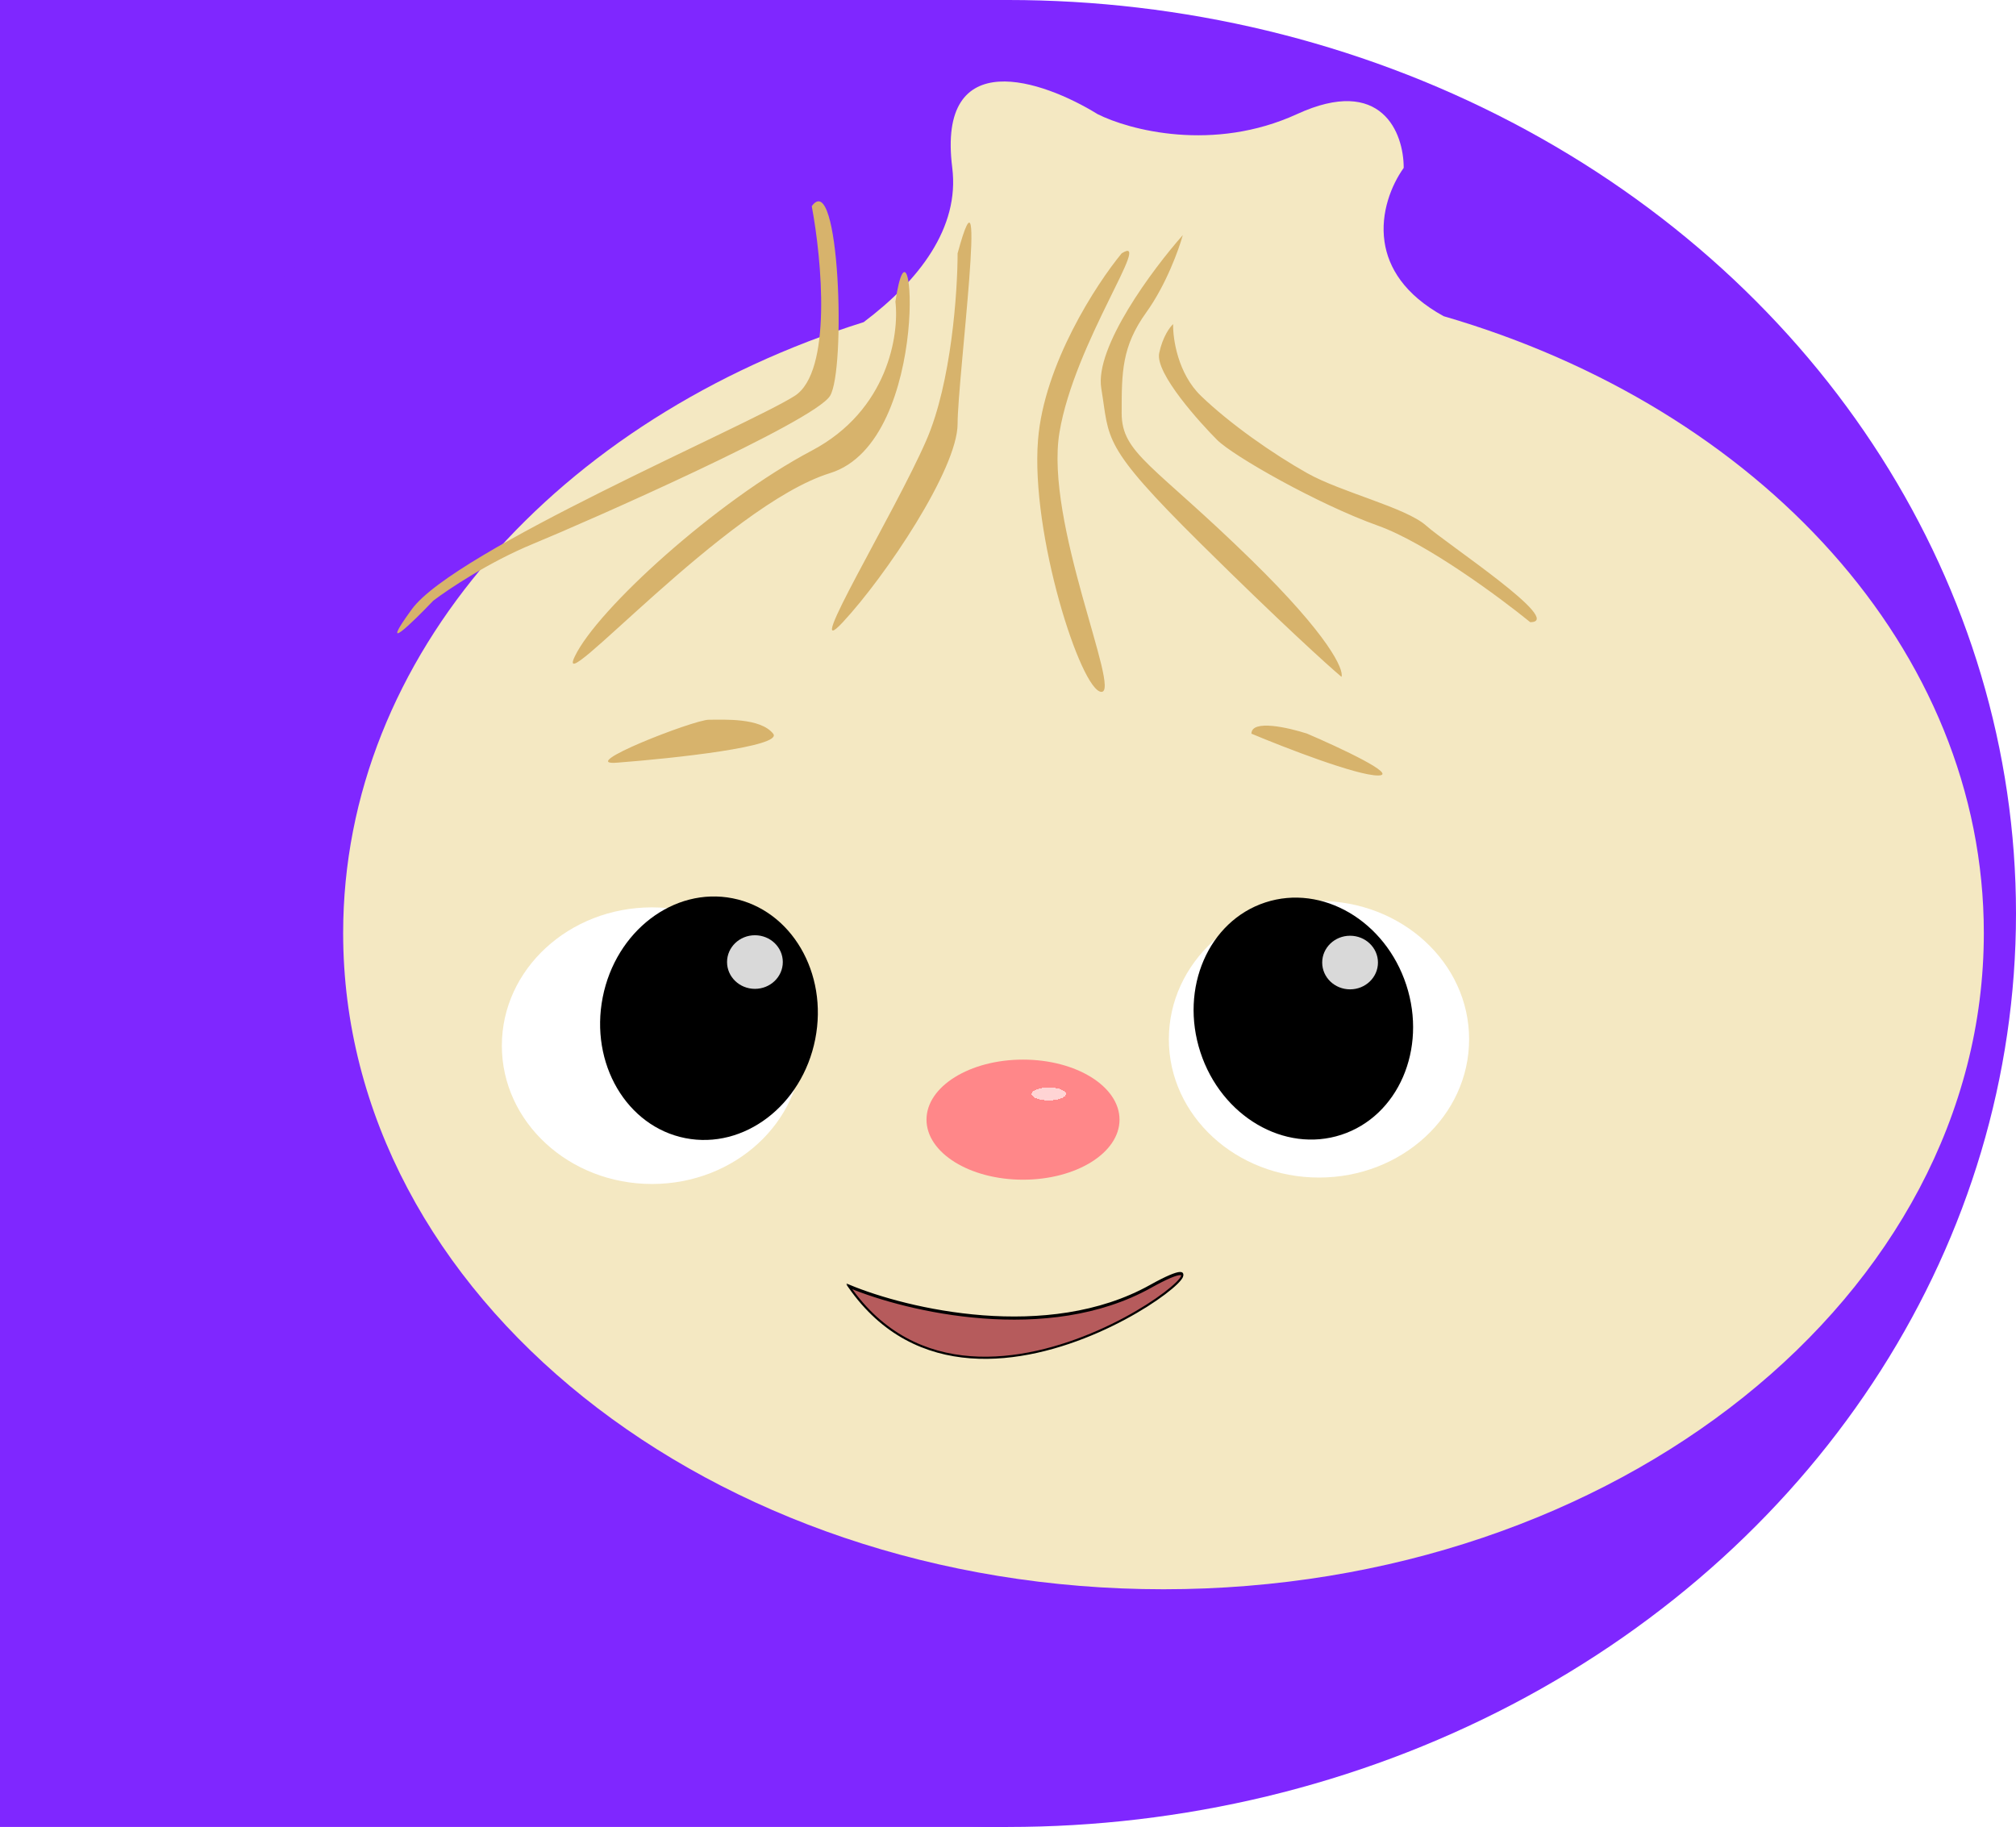
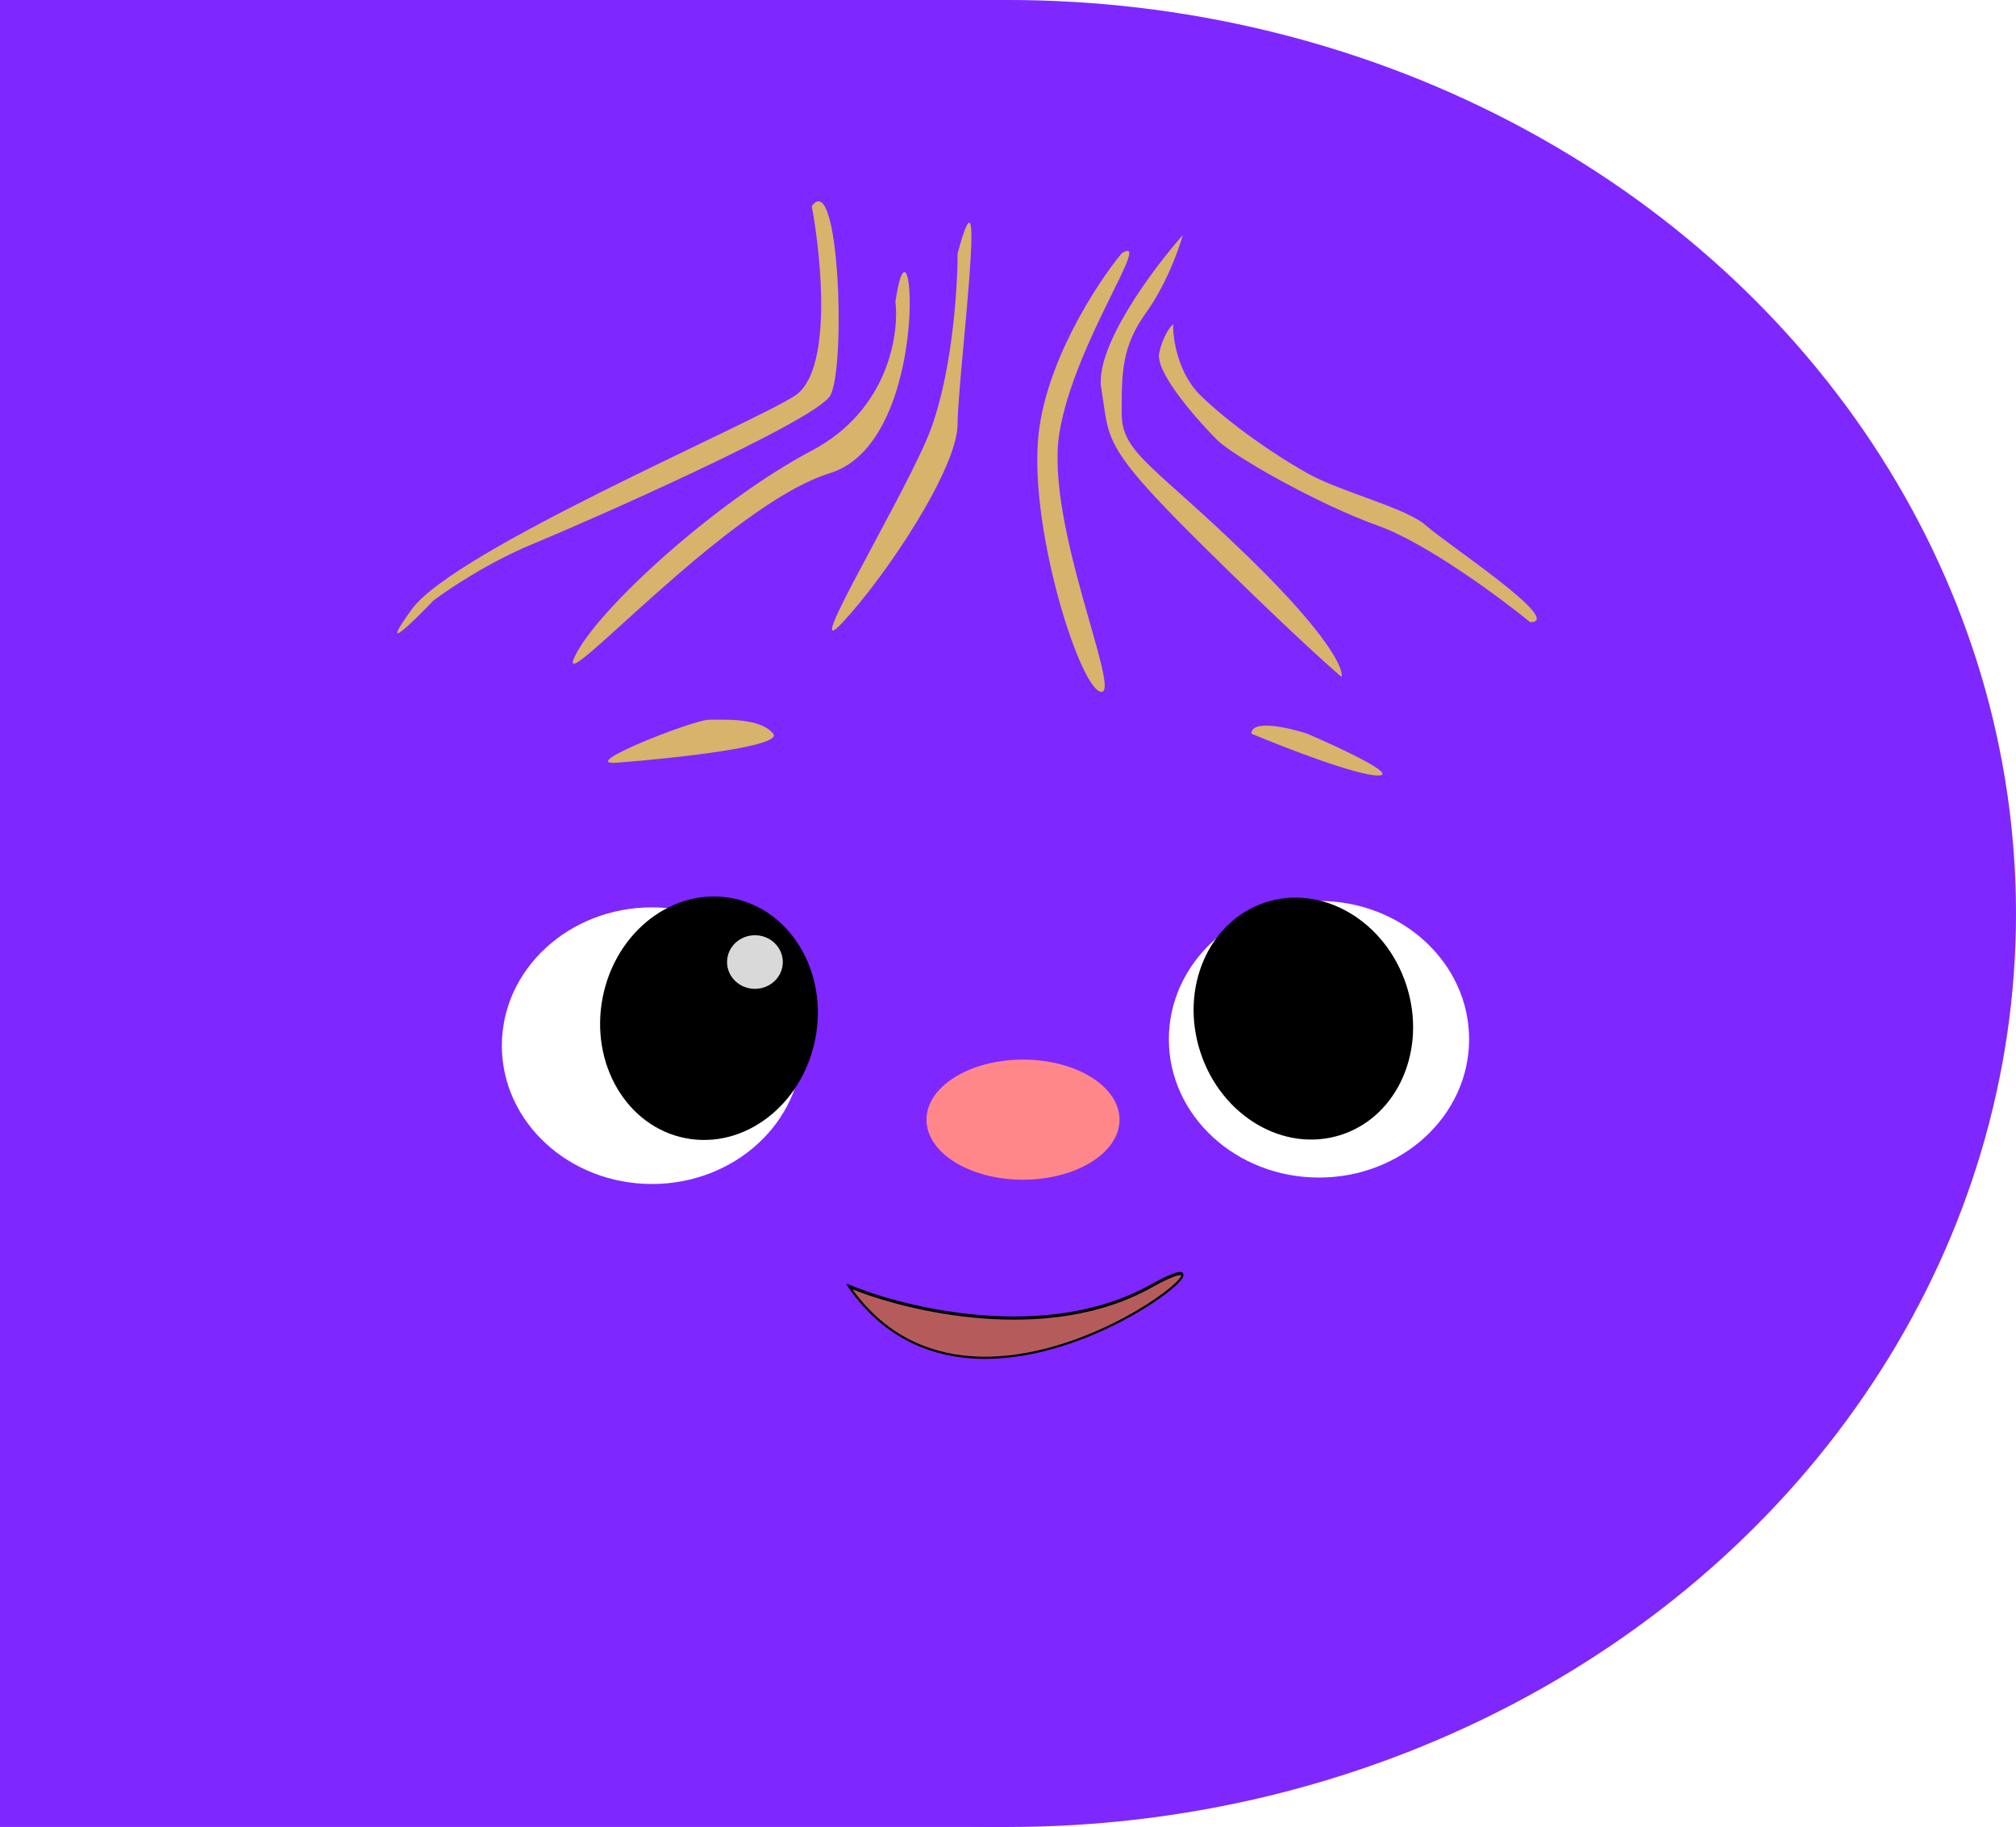
<svg xmlns="http://www.w3.org/2000/svg" width="940" height="852" viewBox="0 0 940 852" fill="none">
  <rect width="470" height="852" fill="#7F27FF" />
  <ellipse cx="470" cy="426" rx="470" ry="426" fill="#7F27FF" />
  <g filter="url(#filter0_iii_4_80)">
-     <path d="M385.768 74.074C393.106 73.601 401.439 75.435 409.501 78.353C417.562 81.269 425.39 85.283 431.744 89.211C446.498 96.663 485.784 107.105 524.791 89.193C544.485 80.15 556.972 82.299 564.529 88.897C572.034 95.449 574.5 106.247 574.5 114.148V114.308L574.407 114.438C568.875 122.201 563.561 135.147 565.558 148.75C567.322 160.771 574.812 173.397 593.123 183.456C740.051 226.161 845 338.85 845 471.148C845 640.148 673.749 777.148 462.5 777.148C251.251 777.148 80 640.148 80 471.148C80 341.618 180.602 230.885 322.709 186.228C348.411 166.848 367.539 142.3 364.004 114.211C362.198 99.86 363.892 90.06 367.947 83.716C372.02 77.345 378.413 74.548 385.768 74.074Z" fill="#F4E8C2" />
-   </g>
+     </g>
  <g filter="url(#filter1_ddii_4_80)">
    <path d="M584.5 340.148C584.501 333.348 601.834 337.315 610.5 340.148C625.667 346.648 653.499 359.648 643.5 359.648C633.5 359.648 600 346.648 584.5 340.148ZM331.5 333.648C338.501 333.648 355.5 332.648 361.5 340.148C366.3 346.148 315.167 351.648 289 353.648C268.5 355.492 324.5 333.648 331.5 333.648ZM524 116.148C538.999 106.649 502 157.648 495 199.648C488 241.647 523.999 321.146 514.5 320.648C505 320.148 481.5 247.148 485 203.148C487.8 167.948 512.167 130.481 524 116.148ZM552.5 107.648C550.667 114.315 544.7 130.848 535.5 143.648C524 159.648 524 171.648 524 190.648C524 209.648 539 214.648 584.5 259.148C620.899 294.747 627.666 310.314 626.5 313.648C620.334 308.481 598.6 288.848 561 251.648C514 205.148 518.5 203.148 514.5 179.148C511.301 159.948 538.5 123.481 552.5 107.648ZM418.5 138.648C426.5 85.149 436.5 203.647 388 218.648C339.5 233.648 258.5 326.148 269 304.148C279.501 282.148 335.001 231.648 379.5 208.148C415.1 189.348 420.334 153.981 418.5 138.648ZM379.5 94.148C392.5 76.15 395.5 170.646 388 182.648C380.5 194.648 275.001 241.148 249.5 251.648C229.101 260.048 210.001 272.814 203 278.148C193 288.648 177 304.148 193 282.148C213.001 254.648 349.5 196.648 371.5 182.648C389.1 171.447 384.167 118.981 379.5 94.148ZM447.5 116.148C462 62.649 447.5 174.647 447.5 195.648C447.5 216.648 414 266.648 394 288.148C374 309.648 418.5 236.648 433 203.148C444.6 176.348 447.5 133.981 447.5 116.148ZM548 149.148C547.834 155.981 550.2 172.248 561 182.648C574.5 195.648 594.5 209.648 610.5 218.648C626.5 227.648 656.5 234.648 666 243.148C675.501 251.648 730.999 288.147 714.5 288.148C700.167 276.481 665.9 251.148 643.5 243.148C615.5 233.148 576.001 210.648 568.5 203.148C561 195.648 539.5 172.148 541.5 162.648C543.1 155.048 546.5 150.481 548 149.148Z" fill="#D7B36C" />
  </g>
  <g filter="url(#filter2_diii_4_80)">
-     <path d="M400 572.648C426.833 583.815 492.5 599.448 540.5 572.648C600.5 539.148 462 661.648 400 572.648Z" fill="#B65B5C" />
    <path d="M400 572.648C426.833 583.815 492.5 599.448 540.5 572.648C600.5 539.148 462 661.648 400 572.648Z" stroke="black" />
  </g>
  <g filter="url(#filter3_diii_4_80)">
    <path d="M400 573.116C426.833 584.283 492.5 599.916 540.5 573.116C600.5 539.616 462 662.116 400 573.116Z" fill="#B65B5C" />
    <path d="M400 573.116C426.833 584.283 492.5 599.916 540.5 573.116C600.5 539.616 462 662.116 400 573.116Z" stroke="black" />
  </g>
  <g filter="url(#filter4_ii_4_80)">
    <ellipse cx="469" cy="520.148" rx="45" ry="28" fill="#FF8789" />
  </g>
  <g filter="url(#filter5_dddd_4_80)">
-     <ellipse cx="493" cy="505.148" rx="8" ry="3" fill="white" fill-opacity="0.64" shape-rendering="crispEdges" />
-   </g>
+     </g>
  <g filter="url(#filter6_ddiii_4_80)">
    <ellipse cx="625" cy="471.648" rx="70" ry="64.5" fill="white" />
  </g>
  <g filter="url(#filter7_ddiii_4_80)">
    <ellipse cx="312" cy="471.648" rx="70" ry="64.5" fill="white" />
  </g>
  <ellipse cx="330.575" cy="474.843" rx="50.5" ry="57" transform="rotate(11.158 330.575 474.843)" fill="black" />
  <ellipse cx="607.714" cy="475.02" rx="50.5" ry="57" transform="rotate(-18.107 607.714 475.02)" fill="black" />
-   <path d="M642.5 448.879C642.5 455.783 636.68 461.379 629.5 461.379C622.32 461.379 616.5 455.783 616.5 448.879C616.5 441.976 622.32 436.379 629.5 436.379C636.68 436.379 642.5 441.976 642.5 448.879Z" fill="#D9D9D9" />
  <ellipse cx="352" cy="448.648" rx="13" ry="12.5" fill="#D9D9D9" />
  <defs>
    <filter id="filter0_iii_4_80" x="80" y="32" width="805" height="762.148" filterUnits="userSpaceOnUse" color-interpolation-filters="sRGB">
      <feFlood flood-opacity="0" result="BackgroundImageFix" />
      <feBlend mode="normal" in="SourceGraphic" in2="BackgroundImageFix" result="shape" />
      <feColorMatrix in="SourceAlpha" type="matrix" values="0 0 0 0 0 0 0 0 0 0 0 0 0 0 0 0 0 0 127 0" result="hardAlpha" />
      <feOffset dx="40" dy="-42" />
      <feGaussianBlur stdDeviation="21.4" />
      <feComposite in2="hardAlpha" operator="arithmetic" k2="-1" k3="1" />
      <feColorMatrix type="matrix" values="0 0 0 0 0 0 0 0 0 0 0 0 0 0 0 0 0 0 0.25 0" />
      <feBlend mode="normal" in2="shape" result="effect1_innerShadow_4_80" />
      <feColorMatrix in="SourceAlpha" type="matrix" values="0 0 0 0 0 0 0 0 0 0 0 0 0 0 0 0 0 0 127 0" result="hardAlpha" />
      <feOffset dx="15" dy="-11" />
      <feGaussianBlur stdDeviation="14.8" />
      <feComposite in2="hardAlpha" operator="arithmetic" k2="-1" k3="1" />
      <feColorMatrix type="matrix" values="0 0 0 0 0 0 0 0 0 0 0 0 0 0 0 0 0 0 0.25 0" />
      <feBlend mode="normal" in2="effect1_innerShadow_4_80" result="effect2_innerShadow_4_80" />
      <feColorMatrix in="SourceAlpha" type="matrix" values="0 0 0 0 0 0 0 0 0 0 0 0 0 0 0 0 0 0 127 0" result="hardAlpha" />
      <feMorphology radius="16" operator="erode" in="SourceAlpha" result="effect3_innerShadow_4_80" />
      <feOffset dx="25" dy="17" />
      <feGaussianBlur stdDeviation="13.35" />
      <feComposite in2="hardAlpha" operator="arithmetic" k2="-1" k3="1" />
      <feColorMatrix type="matrix" values="0 0 0 0 1 0 0 0 0 1 0 0 0 0 1 0 0 0 1 0" />
      <feBlend mode="normal" in2="effect2_innerShadow_4_80" result="effect3_innerShadow_4_80" />
    </filter>
    <filter id="filter1_ddii_4_80" x="178.613" y="78.876" width="557.932" height="293.771" filterUnits="userSpaceOnUse" color-interpolation-filters="sRGB">
      <feFlood flood-opacity="0" result="BackgroundImageFix" />
      <feColorMatrix in="SourceAlpha" type="matrix" values="0 0 0 0 0 0 0 0 0 0 0 0 0 0 0 0 0 0 127 0" result="hardAlpha" />
      <feOffset dx="-6" dy="1" />
      <feGaussianBlur stdDeviation="0.8" />
      <feComposite in2="hardAlpha" operator="out" />
      <feColorMatrix type="matrix" values="0 0 0 0 1 0 0 0 0 1 0 0 0 0 1 0 0 0 0.25 0" />
      <feBlend mode="normal" in2="BackgroundImageFix" result="effect1_dropShadow_4_80" />
      <feColorMatrix in="SourceAlpha" type="matrix" values="0 0 0 0 0 0 0 0 0 0 0 0 0 0 0 0 0 0 127 0" result="hardAlpha" />
      <feOffset dx="6" />
      <feGaussianBlur stdDeviation="6.5" />
      <feComposite in2="hardAlpha" operator="out" />
      <feColorMatrix type="matrix" values="0 0 0 0 0.843 0 0 0 0 0.702 0 0 0 0 0.424 0 0 0 0.9 0" />
      <feBlend mode="normal" in2="effect1_dropShadow_4_80" result="effect2_dropShadow_4_80" />
      <feBlend mode="normal" in="SourceGraphic" in2="effect2_dropShadow_4_80" result="shape" />
      <feColorMatrix in="SourceAlpha" type="matrix" values="0 0 0 0 0 0 0 0 0 0 0 0 0 0 0 0 0 0 127 0" result="hardAlpha" />
      <feOffset dx="1" dy="1" />
      <feGaussianBlur stdDeviation="1.75" />
      <feComposite in2="hardAlpha" operator="arithmetic" k2="-1" k3="1" />
      <feColorMatrix type="matrix" values="0 0 0 0 0.957 0 0 0 0 0.91 0 0 0 0 0.761 0 0 0 1 0" />
      <feBlend mode="normal" in2="shape" result="effect3_innerShadow_4_80" />
      <feColorMatrix in="SourceAlpha" type="matrix" values="0 0 0 0 0 0 0 0 0 0 0 0 0 0 0 0 0 0 127 0" result="hardAlpha" />
      <feMorphology radius="1" operator="erode" in="SourceAlpha" result="effect4_innerShadow_4_80" />
      <feOffset dx="-2" />
      <feGaussianBlur stdDeviation="1.35" />
      <feComposite in2="hardAlpha" operator="arithmetic" k2="-1" k3="1" />
      <feColorMatrix type="matrix" values="0 0 0 0 0 0 0 0 0 0 0 0 0 0 0 0 0 0 0.11 0" />
      <feBlend mode="normal" in2="effect3_innerShadow_4_80" result="effect4_innerShadow_4_80" />
    </filter>
    <filter id="filter2_diii_4_80" x="391.211" y="561.88" width="171.932" height="51.754" filterUnits="userSpaceOnUse" color-interpolation-filters="sRGB">
      <feFlood flood-opacity="0" result="BackgroundImageFix" />
      <feColorMatrix in="SourceAlpha" type="matrix" values="0 0 0 0 0 0 0 0 0 0 0 0 0 0 0 0 0 0 127 0" result="hardAlpha" />
      <feOffset dx="-2" />
      <feGaussianBlur stdDeviation="2.15" />
      <feComposite in2="hardAlpha" operator="out" />
      <feColorMatrix type="matrix" values="0 0 0 0 0 0 0 0 0 0 0 0 0 0 0 0 0 0 0.25 0" />
      <feBlend mode="normal" in2="BackgroundImageFix" result="effect1_dropShadow_4_80" />
      <feBlend mode="normal" in="SourceGraphic" in2="effect1_dropShadow_4_80" result="shape" />
      <feColorMatrix in="SourceAlpha" type="matrix" values="0 0 0 0 0 0 0 0 0 0 0 0 0 0 0 0 0 0 127 0" result="hardAlpha" />
      <feOffset dx="-2" dy="9" />
      <feGaussianBlur stdDeviation="3.4" />
      <feComposite in2="hardAlpha" operator="arithmetic" k2="-1" k3="1" />
      <feColorMatrix type="matrix" values="0 0 0 0 0 0 0 0 0 0 0 0 0 0 0 0 0 0 0.59 0" />
      <feBlend mode="normal" in2="shape" result="effect2_innerShadow_4_80" />
      <feColorMatrix in="SourceAlpha" type="matrix" values="0 0 0 0 0 0 0 0 0 0 0 0 0 0 0 0 0 0 127 0" result="hardAlpha" />
      <feMorphology radius="4" operator="erode" in="SourceAlpha" result="effect3_innerShadow_4_80" />
      <feOffset dx="30" dy="9" />
      <feGaussianBlur stdDeviation="1.7" />
      <feComposite in2="hardAlpha" operator="arithmetic" k2="-1" k3="1" />
      <feColorMatrix type="matrix" values="0 0 0 0 0 0 0 0 0 0 0 0 0 0 0 0 0 0 0.25 0" />
      <feBlend mode="normal" in2="effect2_innerShadow_4_80" result="effect3_innerShadow_4_80" />
      <feColorMatrix in="SourceAlpha" type="matrix" values="0 0 0 0 0 0 0 0 0 0 0 0 0 0 0 0 0 0 127 0" result="hardAlpha" />
      <feMorphology radius="4" operator="erode" in="SourceAlpha" result="effect4_innerShadow_4_80" />
      <feOffset dx="-30" dy="9" />
      <feGaussianBlur stdDeviation="1.7" />
      <feComposite in2="hardAlpha" operator="arithmetic" k2="-1" k3="1" />
      <feColorMatrix type="matrix" values="0 0 0 0 0 0 0 0 0 0 0 0 0 0 0 0 0 0 0.25 0" />
      <feBlend mode="normal" in2="effect3_innerShadow_4_80" result="effect4_innerShadow_4_80" />
    </filter>
    <filter id="filter3_diii_4_80" x="391.211" y="562.348" width="171.932" height="51.754" filterUnits="userSpaceOnUse" color-interpolation-filters="sRGB">
      <feFlood flood-opacity="0" result="BackgroundImageFix" />
      <feColorMatrix in="SourceAlpha" type="matrix" values="0 0 0 0 0 0 0 0 0 0 0 0 0 0 0 0 0 0 127 0" result="hardAlpha" />
      <feOffset dx="-2" />
      <feGaussianBlur stdDeviation="2.15" />
      <feComposite in2="hardAlpha" operator="out" />
      <feColorMatrix type="matrix" values="0 0 0 0 0 0 0 0 0 0 0 0 0 0 0 0 0 0 0.25 0" />
      <feBlend mode="normal" in2="BackgroundImageFix" result="effect1_dropShadow_4_80" />
      <feBlend mode="normal" in="SourceGraphic" in2="effect1_dropShadow_4_80" result="shape" />
      <feColorMatrix in="SourceAlpha" type="matrix" values="0 0 0 0 0 0 0 0 0 0 0 0 0 0 0 0 0 0 127 0" result="hardAlpha" />
      <feOffset dx="-2" dy="9" />
      <feGaussianBlur stdDeviation="3.4" />
      <feComposite in2="hardAlpha" operator="arithmetic" k2="-1" k3="1" />
      <feColorMatrix type="matrix" values="0 0 0 0 0 0 0 0 0 0 0 0 0 0 0 0 0 0 0.59 0" />
      <feBlend mode="normal" in2="shape" result="effect2_innerShadow_4_80" />
      <feColorMatrix in="SourceAlpha" type="matrix" values="0 0 0 0 0 0 0 0 0 0 0 0 0 0 0 0 0 0 127 0" result="hardAlpha" />
      <feMorphology radius="4" operator="erode" in="SourceAlpha" result="effect3_innerShadow_4_80" />
      <feOffset dx="30" dy="9" />
      <feGaussianBlur stdDeviation="1.7" />
      <feComposite in2="hardAlpha" operator="arithmetic" k2="-1" k3="1" />
      <feColorMatrix type="matrix" values="0 0 0 0 0 0 0 0 0 0 0 0 0 0 0 0 0 0 0.25 0" />
      <feBlend mode="normal" in2="effect2_innerShadow_4_80" result="effect3_innerShadow_4_80" />
      <feColorMatrix in="SourceAlpha" type="matrix" values="0 0 0 0 0 0 0 0 0 0 0 0 0 0 0 0 0 0 127 0" result="hardAlpha" />
      <feMorphology radius="4" operator="erode" in="SourceAlpha" result="effect4_innerShadow_4_80" />
      <feOffset dx="-30" dy="9" />
      <feGaussianBlur stdDeviation="1.7" />
      <feComposite in2="hardAlpha" operator="arithmetic" k2="-1" k3="1" />
      <feColorMatrix type="matrix" values="0 0 0 0 0 0 0 0 0 0 0 0 0 0 0 0 0 0 0.25 0" />
      <feBlend mode="normal" in2="effect3_innerShadow_4_80" result="effect4_innerShadow_4_80" />
    </filter>
    <filter id="filter4_ii_4_80" x="413" y="482.148" width="116" height="78" filterUnits="userSpaceOnUse" color-interpolation-filters="sRGB">
      <feFlood flood-opacity="0" result="BackgroundImageFix" />
      <feBlend mode="normal" in="SourceGraphic" in2="BackgroundImageFix" result="shape" />
      <feColorMatrix in="SourceAlpha" type="matrix" values="0 0 0 0 0 0 0 0 0 0 0 0 0 0 0 0 0 0 127 0" result="hardAlpha" />
      <feOffset dx="19" dy="-10" />
      <feGaussianBlur stdDeviation="7.5" />
      <feComposite in2="hardAlpha" operator="arithmetic" k2="-1" k3="1" />
      <feColorMatrix type="matrix" values="0 0 0 0 0 0 0 0 0 0 0 0 0 0 0 0 0 0 0.25 0" />
      <feBlend mode="normal" in2="shape" result="effect1_innerShadow_4_80" />
      <feColorMatrix in="SourceAlpha" type="matrix" values="0 0 0 0 0 0 0 0 0 0 0 0 0 0 0 0 0 0 127 0" result="hardAlpha" />
      <feOffset dx="-11" dy="12" />
      <feGaussianBlur stdDeviation="8.4" />
      <feComposite in2="hardAlpha" operator="arithmetic" k2="-1" k3="1" />
      <feColorMatrix type="matrix" values="0 0 0 0 1 0 0 0 0 0.891 0 0 0 0 0.891 0 0 0 0.35 0" />
      <feBlend mode="normal" in2="effect1_innerShadow_4_80" result="effect2_innerShadow_4_80" />
    </filter>
    <filter id="filter5_dddd_4_80" x="467.1" y="492.248" width="47.8" height="30.8" filterUnits="userSpaceOnUse" color-interpolation-filters="sRGB">
      <feFlood flood-opacity="0" result="BackgroundImageFix" />
      <feColorMatrix in="SourceAlpha" type="matrix" values="0 0 0 0 0 0 0 0 0 0 0 0 0 0 0 0 0 0 127 0" result="hardAlpha" />
      <feOffset />
      <feGaussianBlur stdDeviation="4.45" />
      <feComposite in2="hardAlpha" operator="out" />
      <feColorMatrix type="matrix" values="0 0 0 0 1 0 0 0 0 1 0 0 0 0 1 0 0 0 1 0" />
      <feBlend mode="normal" in2="BackgroundImageFix" result="effect1_dropShadow_4_80" />
      <feColorMatrix in="SourceAlpha" type="matrix" values="0 0 0 0 0 0 0 0 0 0 0 0 0 0 0 0 0 0 127 0" result="hardAlpha" />
      <feOffset dx="-9" />
      <feGaussianBlur stdDeviation="4.45" />
      <feComposite in2="hardAlpha" operator="out" />
      <feColorMatrix type="matrix" values="0 0 0 0 1 0 0 0 0 1 0 0 0 0 1 0 0 0 1 0" />
      <feBlend mode="normal" in2="effect1_dropShadow_4_80" result="effect2_dropShadow_4_80" />
      <feColorMatrix in="SourceAlpha" type="matrix" values="0 0 0 0 0 0 0 0 0 0 0 0 0 0 0 0 0 0 127 0" result="hardAlpha" />
      <feOffset dy="6" />
      <feGaussianBlur stdDeviation="4.45" />
      <feComposite in2="hardAlpha" operator="out" />
      <feColorMatrix type="matrix" values="0 0 0 0 1 0 0 0 0 1 0 0 0 0 1 0 0 0 1 0" />
      <feBlend mode="normal" in2="effect2_dropShadow_4_80" result="effect3_dropShadow_4_80" />
      <feColorMatrix in="SourceAlpha" type="matrix" values="0 0 0 0 0 0 0 0 0 0 0 0 0 0 0 0 0 0 127 0" result="hardAlpha" />
      <feOffset dx="5" dy="-1" />
      <feGaussianBlur stdDeviation="4.45" />
      <feComposite in2="hardAlpha" operator="out" />
      <feColorMatrix type="matrix" values="0 0 0 0 1 0 0 0 0 1 0 0 0 0 1 0 0 0 1 0" />
      <feBlend mode="normal" in2="effect3_dropShadow_4_80" result="effect4_dropShadow_4_80" />
      <feBlend mode="normal" in="SourceGraphic" in2="effect4_dropShadow_4_80" result="shape" />
    </filter>
    <filter id="filter6_ddiii_4_80" x="538.1" y="386.848" width="170.2" height="163.2" filterUnits="userSpaceOnUse" color-interpolation-filters="sRGB">
      <feFlood flood-opacity="0" result="BackgroundImageFix" />
      <feColorMatrix in="SourceAlpha" type="matrix" values="0 0 0 0 0 0 0 0 0 0 0 0 0 0 0 0 0 0 127 0" result="hardAlpha" />
      <feMorphology radius="5" operator="dilate" in="SourceAlpha" result="effect1_dropShadow_4_80" />
      <feOffset dx="-1" dy="-6" />
      <feGaussianBlur stdDeviation="4.65" />
      <feComposite in2="hardAlpha" operator="out" />
      <feColorMatrix type="matrix" values="0 0 0 0 0.846 0 0 0 0 0.507 0 0 0 0 0.447 0 0 0 0.25 0" />
      <feBlend mode="normal" in2="BackgroundImageFix" result="effect1_dropShadow_4_80" />
      <feColorMatrix in="SourceAlpha" type="matrix" values="0 0 0 0 0 0 0 0 0 0 0 0 0 0 0 0 0 0 127 0" result="hardAlpha" />
      <feMorphology radius="4" operator="erode" in="SourceAlpha" result="effect2_dropShadow_4_80" />
      <feOffset dx="-10" dy="7" />
      <feGaussianBlur stdDeviation="5.45" />
      <feComposite in2="hardAlpha" operator="out" />
      <feColorMatrix type="matrix" values="0 0 0 0 1 0 0 0 0 1 0 0 0 0 1 0 0 0 1 0" />
      <feBlend mode="normal" in2="effect1_dropShadow_4_80" result="effect2_dropShadow_4_80" />
      <feBlend mode="normal" in="SourceGraphic" in2="effect2_dropShadow_4_80" result="shape" />
      <feColorMatrix in="SourceAlpha" type="matrix" values="0 0 0 0 0 0 0 0 0 0 0 0 0 0 0 0 0 0 127 0" result="hardAlpha" />
      <feMorphology radius="5" operator="erode" in="SourceAlpha" result="effect3_innerShadow_4_80" />
      <feOffset dx="2" dy="4" />
      <feGaussianBlur stdDeviation="2.95" />
      <feComposite in2="hardAlpha" operator="arithmetic" k2="-1" k3="1" />
      <feColorMatrix type="matrix" values="0 0 0 0 0 0 0 0 0 0 0 0 0 0 0 0 0 0 0.25 0" />
      <feBlend mode="normal" in2="shape" result="effect3_innerShadow_4_80" />
      <feColorMatrix in="SourceAlpha" type="matrix" values="0 0 0 0 0 0 0 0 0 0 0 0 0 0 0 0 0 0 127 0" result="hardAlpha" />
      <feOffset dx="-1" dy="4" />
      <feGaussianBlur stdDeviation="0.9" />
      <feComposite in2="hardAlpha" operator="arithmetic" k2="-1" k3="1" />
      <feColorMatrix type="matrix" values="0 0 0 0 0.303 0 0 0 0 0.131 0 0 0 0 0.131 0 0 0 0.57 0" />
      <feBlend mode="normal" in2="effect3_innerShadow_4_80" result="effect4_innerShadow_4_80" />
      <feColorMatrix in="SourceAlpha" type="matrix" values="0 0 0 0 0 0 0 0 0 0 0 0 0 0 0 0 0 0 127 0" result="hardAlpha" />
      <feMorphology radius="21" operator="erode" in="SourceAlpha" result="effect5_innerShadow_4_80" />
      <feOffset dy="4" />
      <feGaussianBlur stdDeviation="6" />
      <feComposite in2="hardAlpha" operator="arithmetic" k2="-1" k3="1" />
      <feColorMatrix type="matrix" values="0 0 0 0 0 0 0 0 0 0 0 0 0 0 0 0 0 0 0.25 0" />
      <feBlend mode="normal" in2="effect4_innerShadow_4_80" result="effect5_innerShadow_4_80" />
    </filter>
    <filter id="filter7_ddiii_4_80" x="226.1" y="386.848" width="169.2" height="162.2" filterUnits="userSpaceOnUse" color-interpolation-filters="sRGB">
      <feFlood flood-opacity="0" result="BackgroundImageFix" />
      <feColorMatrix in="SourceAlpha" type="matrix" values="0 0 0 0 0 0 0 0 0 0 0 0 0 0 0 0 0 0 127 0" result="hardAlpha" />
      <feMorphology radius="5" operator="dilate" in="SourceAlpha" result="effect1_dropShadow_4_80" />
      <feOffset dx="-1" dy="-6" />
      <feGaussianBlur stdDeviation="4.65" />
      <feComposite in2="hardAlpha" operator="out" />
      <feColorMatrix type="matrix" values="0 0 0 0 0.846 0 0 0 0 0.507 0 0 0 0 0.447 0 0 0 0.25 0" />
      <feBlend mode="normal" in2="BackgroundImageFix" result="effect1_dropShadow_4_80" />
      <feColorMatrix in="SourceAlpha" type="matrix" values="0 0 0 0 0 0 0 0 0 0 0 0 0 0 0 0 0 0 127 0" result="hardAlpha" />
      <feMorphology radius="5" operator="erode" in="SourceAlpha" result="effect2_dropShadow_4_80" />
      <feOffset dx="-10" dy="7" />
      <feGaussianBlur stdDeviation="5.45" />
      <feComposite in2="hardAlpha" operator="out" />
      <feColorMatrix type="matrix" values="0 0 0 0 1 0 0 0 0 1 0 0 0 0 1 0 0 0 1 0" />
      <feBlend mode="normal" in2="effect1_dropShadow_4_80" result="effect2_dropShadow_4_80" />
      <feBlend mode="normal" in="SourceGraphic" in2="effect2_dropShadow_4_80" result="shape" />
      <feColorMatrix in="SourceAlpha" type="matrix" values="0 0 0 0 0 0 0 0 0 0 0 0 0 0 0 0 0 0 127 0" result="hardAlpha" />
      <feMorphology radius="5" operator="erode" in="SourceAlpha" result="effect3_innerShadow_4_80" />
      <feOffset dx="2" dy="4" />
      <feGaussianBlur stdDeviation="2.95" />
      <feComposite in2="hardAlpha" operator="arithmetic" k2="-1" k3="1" />
      <feColorMatrix type="matrix" values="0 0 0 0 0 0 0 0 0 0 0 0 0 0 0 0 0 0 0.25 0" />
      <feBlend mode="normal" in2="shape" result="effect3_innerShadow_4_80" />
      <feColorMatrix in="SourceAlpha" type="matrix" values="0 0 0 0 0 0 0 0 0 0 0 0 0 0 0 0 0 0 127 0" result="hardAlpha" />
      <feOffset dx="1" dy="7" />
      <feGaussianBlur stdDeviation="0.9" />
      <feComposite in2="hardAlpha" operator="arithmetic" k2="-1" k3="1" />
      <feColorMatrix type="matrix" values="0 0 0 0 0.303 0 0 0 0 0.131 0 0 0 0 0.131 0 0 0 0.57 0" />
      <feBlend mode="normal" in2="effect3_innerShadow_4_80" result="effect4_innerShadow_4_80" />
      <feColorMatrix in="SourceAlpha" type="matrix" values="0 0 0 0 0 0 0 0 0 0 0 0 0 0 0 0 0 0 127 0" result="hardAlpha" />
      <feMorphology radius="21" operator="erode" in="SourceAlpha" result="effect5_innerShadow_4_80" />
      <feOffset dy="4" />
      <feGaussianBlur stdDeviation="6" />
      <feComposite in2="hardAlpha" operator="arithmetic" k2="-1" k3="1" />
      <feColorMatrix type="matrix" values="0 0 0 0 0 0 0 0 0 0 0 0 0 0 0 0 0 0 0.25 0" />
      <feBlend mode="normal" in2="effect4_innerShadow_4_80" result="effect5_innerShadow_4_80" />
    </filter>
  </defs>
</svg>